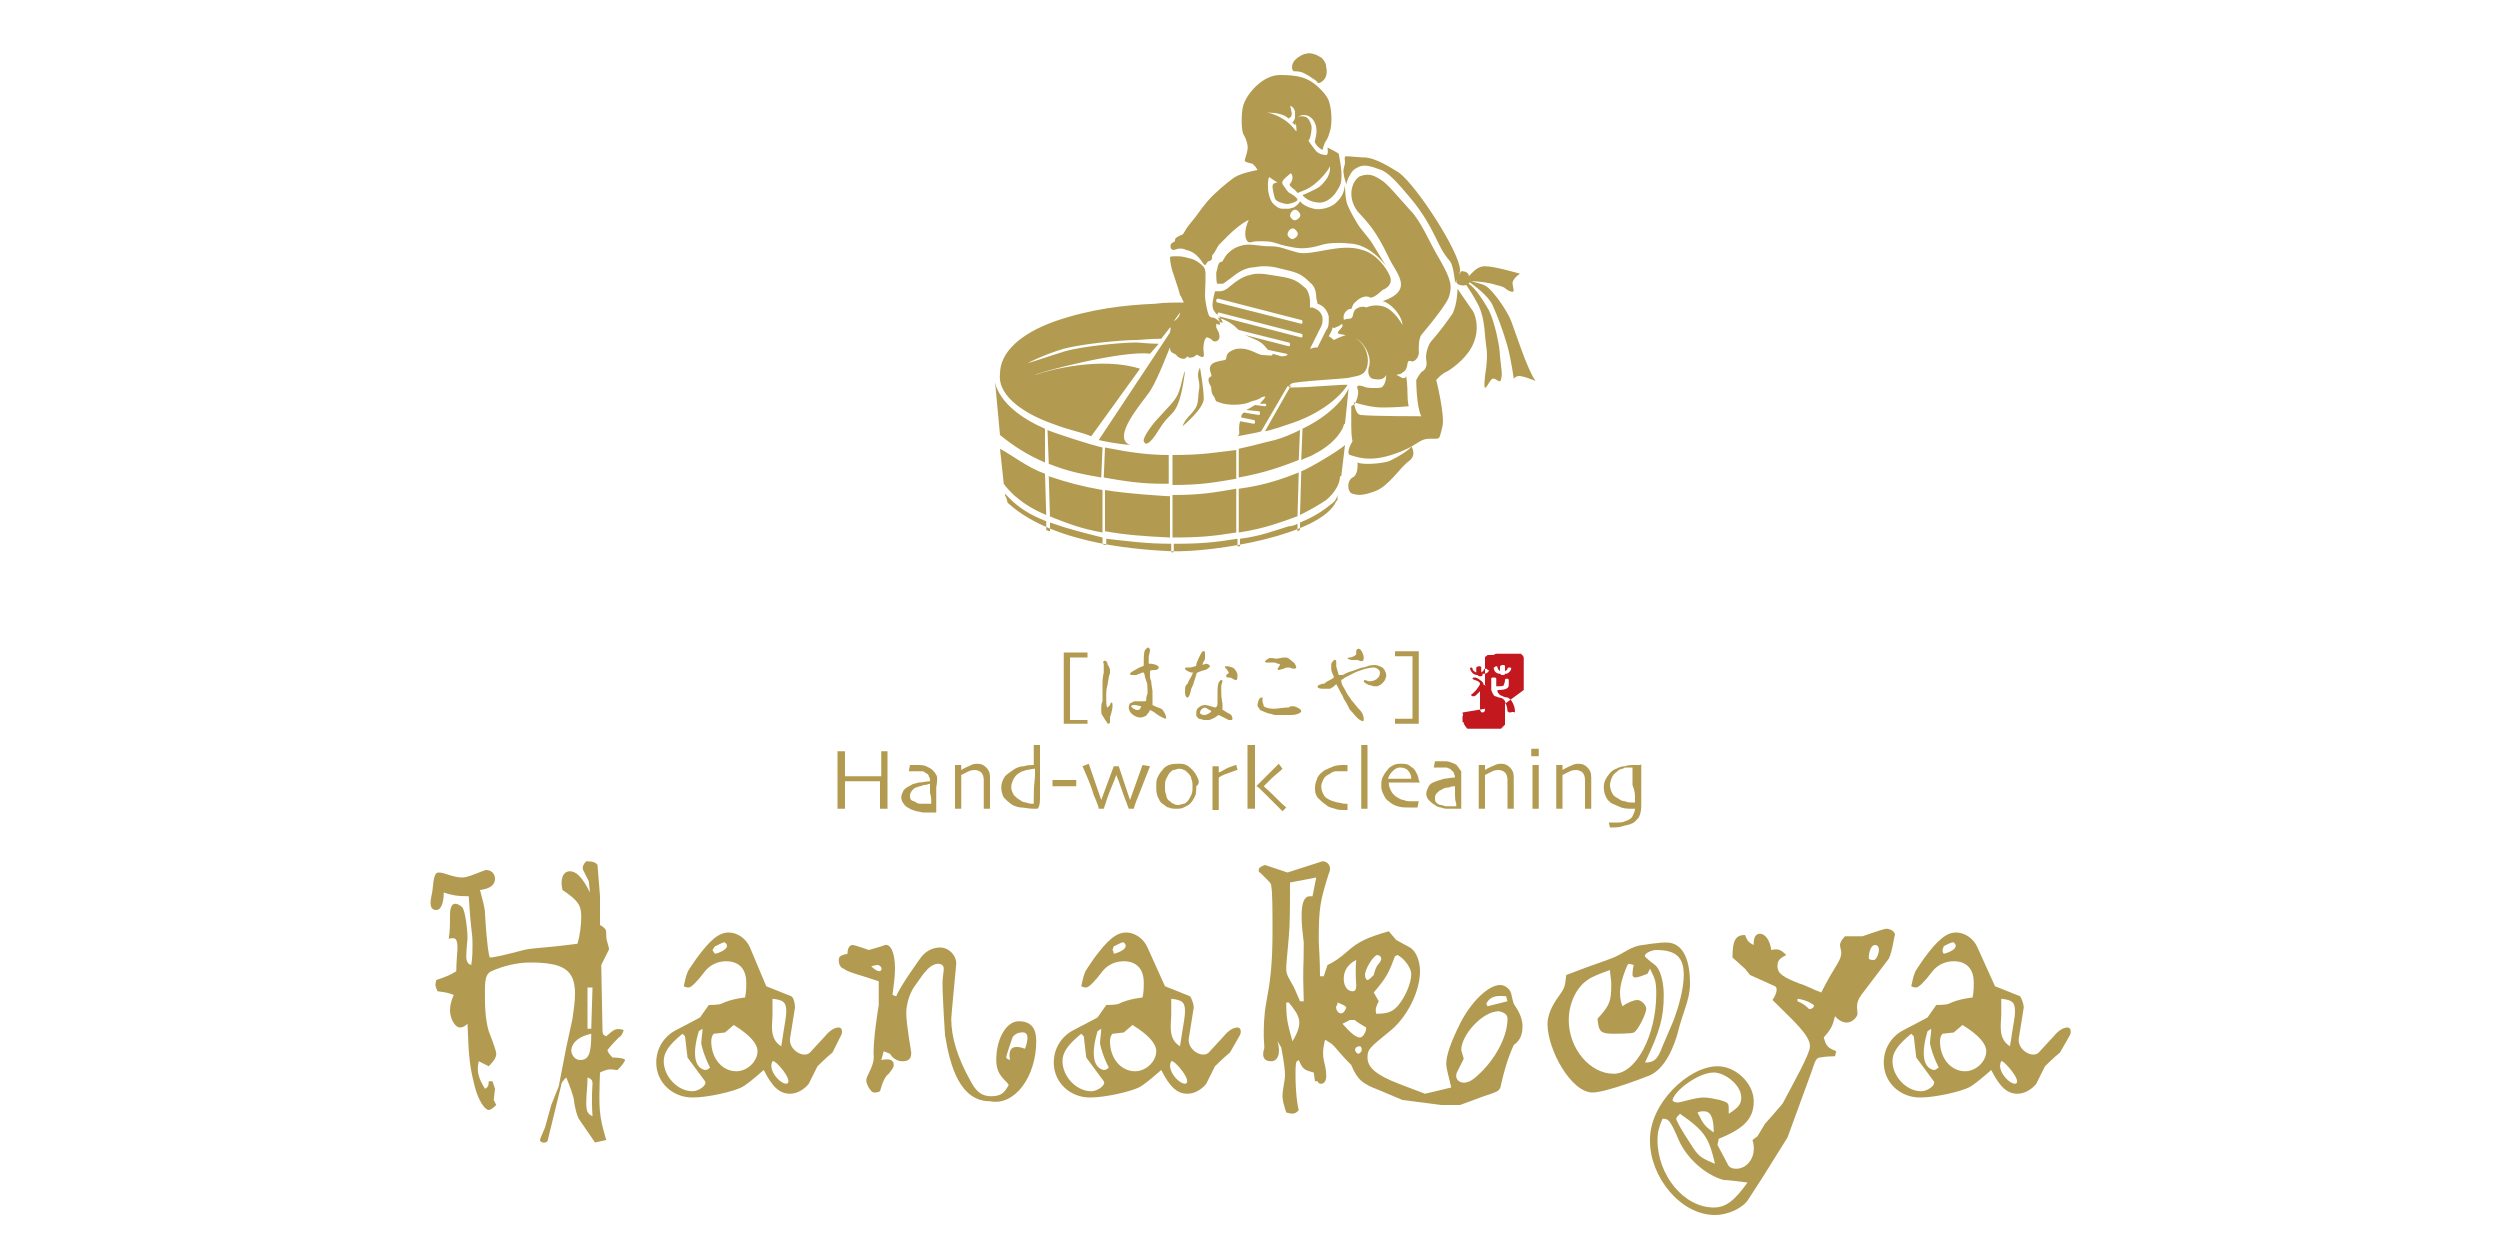
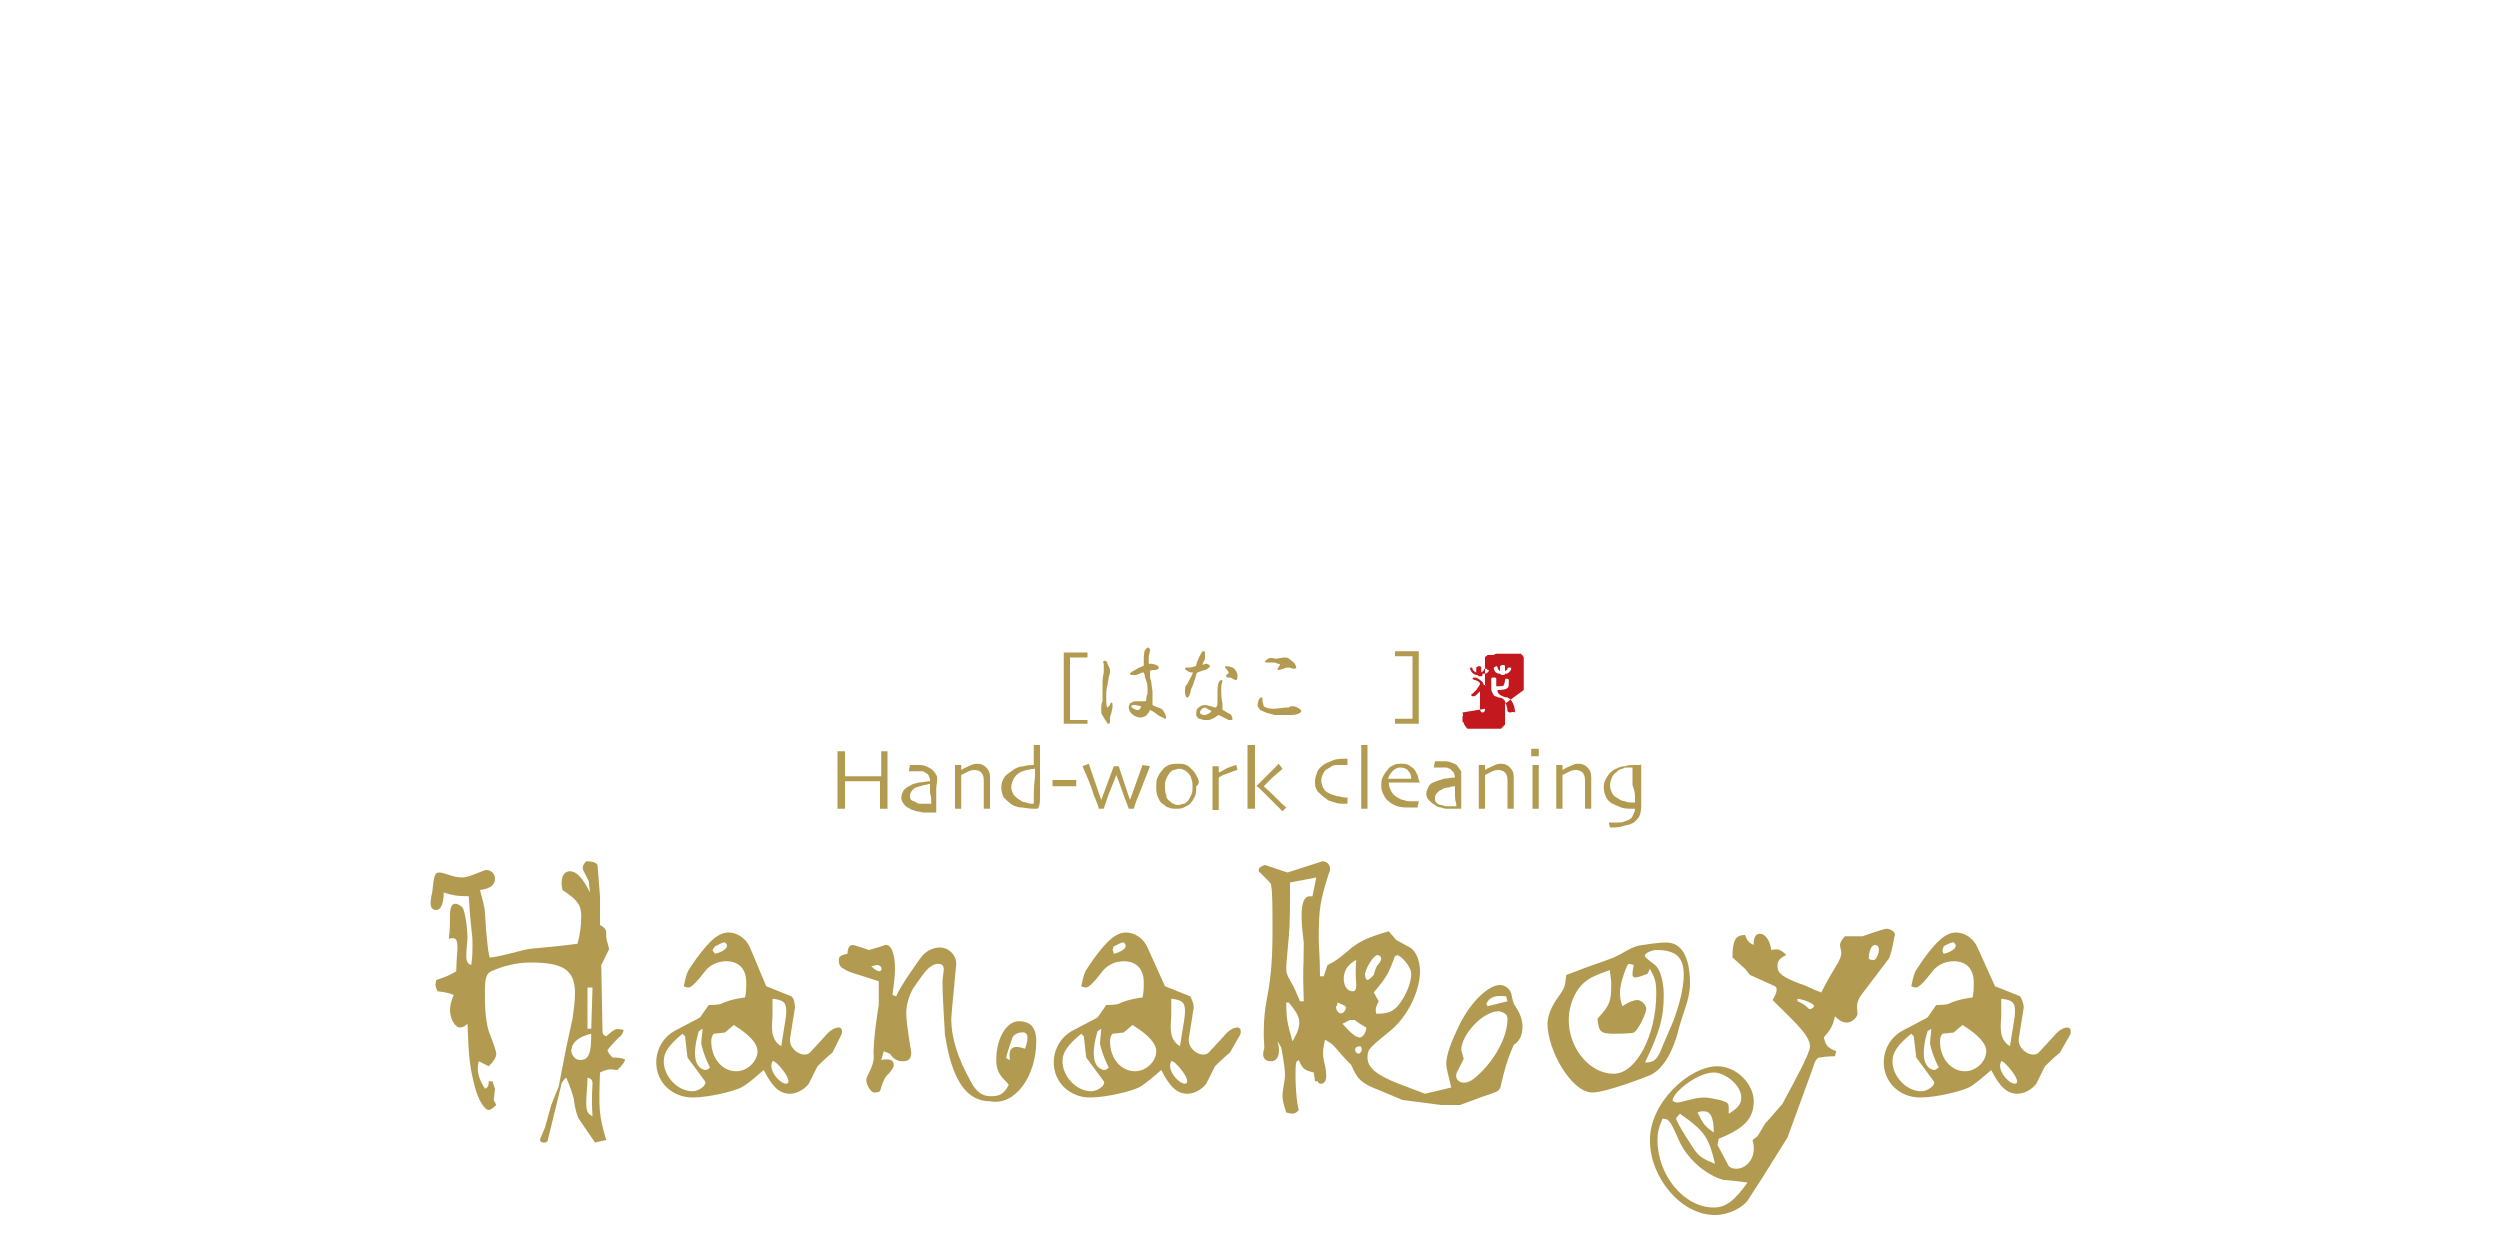
<svg xmlns="http://www.w3.org/2000/svg" id="_レイヤー_1" viewBox="0 0 200 100">
  <defs>
    <style>.cls-1{fill:#c4181f;}.cls-2{fill:#b29b50;}</style>
  </defs>
  <g>
    <g>
      <path class="cls-2" d="m87,57.9h-1.9v-5.7h1.9v.4h-1.4v5h1.4v.3Z" />
      <path class="cls-2" d="m88.3,52.9h0q0-.1,0,0c.1-.1.2,0,.2,0,0,0,.1.1.1.2h0s0,.1.1.2q.1.2.1.3v.2c0,.1-.1.3-.1.4l-.1.6c-.1.4-.1.5-.1.7v.5c0,.1,0,.6.1.6l.1-.1h0l.1-.1c0-.1.1-.2.1-.2.1,0,.1.1.1.2v.2c-.1.6-.2.7-.2.8v.3s0,.2-.1.2-.1,0-.2-.2q-.1-.1-.2-.3c-.1-.2-.2-.2-.2-.5v-.3c0-.1,0-.3.1-.5v-1.3c0-.4,0-.5.1-1v-.7q-.1-.2,0-.2h0Zm2.5,3.2h.8c.1,0,.1-.1.1-.2h0c0-.2.1-.4.1-.4v-.4c0-.5-.1-.6-.1-.6q0-.1-.1-.3c0-.2-.1-.4-.1-.4h-.1l-.5.2h-.3c-.1,0-.2,0-.2-.1,0,0,0-.1.4-.3q.3-.2.6-.3.1,0,.1-.1v-.5s0-.5.1-.7c.1-.1.2-.2.2-.2.1,0,.2.1.2.2s0,.1-.1.5v.6h.2c.1,0,.6.1.6.3,0,.1-.1.2-.3.2-.1,0-.4,0-.4.1v.3c0,.2,0,.3.1.5v.1l.1.7v1.1l.2.1c.2.1.3.1.5.2.2.1.4.6.4.7,0,0,0,.1-.1.1l-.4-.2c-.2-.1-.4-.3-.6-.4l-.2-.1-.1.2c-.2.2-.2.3-.3.3-.2.1-.3.1-.4.1-.3,0-.9-.3-.9-.8,0,0,0-.2.1-.3,0-.1.2-.1.2-.1-.1,0,.1-.1.2-.1h0Zm.5.4c-.1,0-.4-.1-.5-.1s-.3,0-.3.1.3.3.5.3c.1,0,.2,0,.3-.3.1,0,0,0,0,0Z" />
      <path class="cls-2" d="m97.7,57.3h0l-.2-.1s-.2.1-.3.2c-.2.1-.4.2-.5.2h-.4s-.3-.1-.4-.1c-.1-.1-.2-.2-.2-.3v-.2s0-.3.2-.4c.1-.1.3-.2.5-.2s.4.1.8.2h0c.1,0,.2-.1.2-.3v-.7c0-.4,0-.8.1-1,0,0,.1-.2.2-.2s.1.1.1.1c0,0-.1.3-.1.4v.2c0,.5,0,.7.1,1.2v.5s.1,0,.2.1c.3.2.4.2.5.3,0,0,.1.2.1.3s-.1.1-.1.1h-.2l-.6-.3Zm-1.3-.1c.1,0,.5-.2.5-.3l-.1-.1q-.1,0-.2-.1l-.2-.1c-.4.1-.4.4-.4.4,0,.1.1.2.4.2Zm-.9-2.6q0,.1-.2.5c-.1.5-.2.7-.3.7-.2,0-.2-.4-.2-.5s0-.4.1-.5l.1-.1c.1-.3.3-.5.4-.8,0-.1.1-.1.1-.1h-.2c-.1,0-.5-.2-.5-.3,0,0,0-.1.1-.1h.3c.1,0,.4-.1.4-.1q.1,0,.1-.1c0-.2.4-1,.5-1.1h.1q.1,0,.1.1v.4c0,.1,0,.2-.1.3q-.1.2-.1.3h0s.2-.1.3-.1.3.1.3.2c0,0-.1.2-.4.3-.1,0-.6.2-.6.2l-.1.1v.1l-.2.6Zm2.7-1.3c.1,0,.4.1.4.1.2.1.2.2.3.3q.1.2.1.3c0,.1,0,.4-.1.4s-.1,0-.3-.1c-.1-.1-.2-.1-.4-.1-.1,0-.1-.1-.1-.1v-.1c.1-.1.2-.1.2-.2,0,0-.1-.2-.2-.3l-.1-.1h0v-.1s.1,0,.2,0Z" />
      <path class="cls-2" d="m101.2,52.9q0,.1.1.1h.6s.2,0,.3.1c.1,0,.2,0,.2.1l-.2.3c0,.1.1.1.1.1.1,0,.3-.1.4-.1.1-.1.3-.1.4-.1s.3.1.4.1c0,0,.2,0,.2-.1s-.1-.3-.2-.4c-.4-.3-.4-.4-.7-.4-.1,0-.2,0-.7.1-.5-.1-.6-.1-.9.2h0Zm2.1,4.3c.5,0,.8-.2.8-.3,0-.2-.5-.4-.6-.4h-.2s-.1,0-.2.1h-.1c-.3,0-.8.1-1.1.1-.4,0-.7-.1-.8-.2,0-.1-.1-.3-.1-.4v-.3h-.1c-.2,0-.3.5-.3.6,0,.2.2.3.2.4.2.1.7.3.8.3s.3.1.4.1h1.3Z" />
-       <path class="cls-2" d="m107.8,52.7l.3.1h.5l.3.1c.2,0,.2-.2.2-.3,0-.2-.2-.7-.4-.7s-.2.2-.2.2v.2q0,.1-.2.2s-.2.1-.3.1q-.2,0-.2.1Zm-1.3.4v.4q0,.2.1.4l.1.2v.1c-.1.1-.3.2-.5.3s-.2.2-.3.2h-.1l-.3.1-.1.1c0,.2.3.2.5.2h.5s.4-.2.4-.3c.1,0,.1-.1.1-.1,0,0,0,.1.1.2q.2.4.3.6.1.1.2.4.2.3.4.7c0,.1.2.3.3.4q.4.5.6.6l.2.1c.1,0,.1-.1.1-.2s0-.1-.1-.4c-.1-.2-.3-.4-.4-.5s-.3-.4-.5-.6h0s-.1-.2-.2-.3q-.2-.3-.4-.7c-.1-.1-.2-.4-.2-.5v-.1s.2-.1.3-.2l.2-.1.6-.3c.2-.1,1-.4,1.5-.4.2,0,.5.2.5.4,0,.5-.5.7-.8.7h-.1l-.3-.1s-.1,0-.1.1.2.2.4.3c.1,0,.4.1.4.1h.3c.1,0,.1-.1.2-.1q.2-.1.4-.4l.1-.3c0-.1,0-.3-.1-.4q0-.1-.2-.3s-.4-.2-.6-.2c0,0-.4,0-.6.1,0,0-.3.1-.4.1s-.8.3-.9.3q-.3.1-.5.2-.1.1-.3.1h-.2c-.1-.3-.2-.7-.2-.7v-.2h0v-.2s0-.1-.1-.1c0-.1-.2.1-.3.3h0Z" />
      <path class="cls-2" d="m113.5,57.9h-1.9v-.4h1.4v-5h-1.4v-.4h1.9v5.8Z" />
    </g>
    <g>
      <path class="cls-2" d="m71,64.7h-.6v-2.2h-2.8v2.2h-.6v-4.6h.6v2h2.9v-2h.5v4.6Z" />
      <path class="cls-2" d="m74.5,64.1v.2h-.8c-.1,0-.3,0-.4-.1s-.3-.1-.4-.2c-.1-.1-.1-.2-.1-.4,0-.1.1-.3.2-.4.1-.1.2-.2.3-.2.2-.1.4-.1.6-.2.3,0,.4-.1.5-.1v.7c.1.4.1.6.1.7Zm.4-2.1c-.1-.2-.2-.3-.3-.4-.1-.1-.3-.2-.5-.3s-.5-.1-.7-.1h-.6l-.1.5h1c.1,0,.2,0,.3.1.1.1.3.1.3.3.1.1.1.3.1.4-.3,0-.6.1-.9.1-.3.1-.5.1-.6.2-.2.1-.4.2-.6.4-.1.2-.2.4-.2.6s.1.4.2.5c.1.2.3.3.5.4.1.1.3.1.5.2.2,0,.4.1.6.1h1v-2c.1-.6.1-.9,0-1Z" />
      <path class="cls-2" d="m79.2,64.7h-.5v-2.3c0-.3-.1-.5-.2-.6s-.3-.2-.5-.2c-.1,0-.3,0-.5.1l-.6.3v2.7h-.5v-3.5h.5v.4h0c.3-.2.6-.3.8-.4s.4-.1.5-.1c.3,0,.5.1.7.3s.3.4.3.8v2.1c0,.2,0,.4,0,.4Z" />
      <path class="cls-2" d="m82.7,63.8v.5h0c-.2,0-.4,0-.6-.1-.2,0-.4-.1-.5-.2-.2-.1-.3-.2-.5-.4-.1-.2-.2-.4-.2-.6,0-.3.1-.5.2-.7s.3-.4.5-.5c.1-.1.3-.1.5-.2.2,0,.4-.1.7-.1v.6c-.1.9-.1,1.4-.1,1.7Zm.5-.1v-4.1h-.5v1.6c-.2,0-.5,0-.8.1-.3,0-.5.1-.7.2-.3.2-.6.4-.8.6-.2.3-.3.6-.3.9s.1.6.2.8c.2.2.4.4.7.6.2.1.5.2.7.2s.6.1,1,.1h.3c.2-.2.2-.6.2-1Z" />
      <path class="cls-2" d="m86.1,62.9h-1.9v-.5h1.9v.5Z" />
      <path class="cls-2" d="m92,61.3c-.3.8-.6,1.5-.9,2.3-.3.7-.4,1.1-.4,1.1h-.4s-.1-.3-.3-.8c-.2-.5-.4-1.2-.7-1.9h0c-.2.6-.5,1.2-.7,1.8s-.3.9-.3.9h-.4c0-.1-.1-.4-.4-1.1-.2-.7-.5-1.4-.9-2.3l.5-.2,1,2.9h0l1-2.7h.4l.9,2.7h0l1-2.8.6.1Z" />
      <path class="cls-2" d="m95.3,63.6c-.1.2-.2.4-.3.5-.1.1-.2.2-.3.2s-.3.1-.4.1-.3,0-.4-.1c-.1,0-.2-.1-.3-.2-.2-.1-.3-.3-.3-.5-.1-.2-.1-.4-.1-.7,0-.2,0-.4.1-.6.1-.2.2-.4.3-.5.1-.1.2-.2.3-.2s.3-.1.4-.1.3,0,.4.1c.1,0,.2.1.3.2.1.1.3.3.3.5.1.2.1.4.1.6,0,.3,0,.5-.1.7Zm.5-1.4c-.1-.2-.2-.4-.4-.6-.2-.2-.3-.3-.5-.4-.2-.1-.4-.1-.7-.1-.2,0-.4,0-.7.1-.2.1-.4.2-.5.4-.2.2-.3.4-.4.6-.1.2-.1.5-.1.7,0,.3,0,.5.1.8.1.2.2.5.4.6.2.1.3.3.5.3.2.1.4.1.6.1s.4,0,.6-.1.4-.2.5-.3c.2-.2.3-.4.4-.6.1-.2.1-.5.1-.8.3-.2.2-.5.1-.7Z" />
      <path class="cls-2" d="m99,61.6c-.1,0-.3.1-.6.2-.3.1-.6.2-.9.4v2.6h-.5v-3.5h.5v.5h0c.3-.1.5-.3.8-.4.3-.1.5-.2.6-.2l.1.4Z" />
      <path class="cls-2" d="m100.4,64.7h-.6v-5.1h.6v5.1Zm2.5-.1l-.3.3-1.4-1.4c-.4-.4-.6-.6-.7-.6h0c.1-.1.3-.3.7-.7.4-.4.8-.8,1.1-1.1l.3.4c-.3.3-.6.5-.9.8s-.5.5-.6.6h0c.8.7,1.3,1.3,1.8,1.7Z" />
-       <path class="cls-2" d="m107.8,64.3v.5h-.2c-.3,0-.6,0-.8-.1-.3-.1-.5-.1-.7-.3-.3-.2-.5-.4-.7-.6-.2-.3-.2-.5-.2-.8s.1-.5.2-.8c.1-.2.3-.4.6-.6.2-.1.5-.2.7-.3.3-.1.6-.1.9-.1h.2v.5h-.9c-.2,0-.4.1-.5.2-.2.1-.4.2-.5.4s-.2.4-.2.6c0,.3.1.5.2.7s.3.3.5.4.3.1.6.2c.2,0,.4.1.6.1h.2Z" />
+       <path class="cls-2" d="m107.8,64.3h-.2c-.3,0-.6,0-.8-.1-.3-.1-.5-.1-.7-.3-.3-.2-.5-.4-.7-.6-.2-.3-.2-.5-.2-.8s.1-.5.2-.8c.1-.2.3-.4.6-.6.2-.1.5-.2.7-.3.3-.1.6-.1.9-.1h.2v.5h-.9c-.2,0-.4.1-.5.2-.2.1-.4.2-.5.4s-.2.4-.2.6c0,.3.1.5.2.7s.3.3.5.4.3.1.6.2c.2,0,.4.1.6.1h.2Z" />
      <path class="cls-2" d="m109.4,64.7h-.5v-5.1h.5v5.1Z" />
      <path class="cls-2" d="m111,62.4c.1-.3.2-.5.4-.7.2-.2.4-.3.6-.3.3,0,.5.1.6.2.2.2.3.4.3.7h-1.9v.1Zm2.4-.4c-.1-.2-.2-.4-.3-.5-.1-.1-.3-.2-.4-.3-.2-.1-.4-.1-.6-.1s-.4,0-.6.1-.4.2-.5.4c-.2.2-.3.4-.4.6-.1.2-.1.5-.1.7,0,.3.1.5.2.7s.2.4.4.5c.2.2.4.3.7.4.3.1.6.1,1,.1h.6l.1-.5h-.6c-.2,0-.4,0-.6-.1-.2,0-.3-.1-.5-.2-.2-.1-.4-.3-.5-.5s-.2-.4-.2-.7h2.5c-.1-.1-.1-.3-.2-.6Z" />
      <path class="cls-2" d="m116.9,62.7v2h-1c-.2,0-.4,0-.6-.1-.2,0-.4-.1-.5-.2-.2-.1-.3-.2-.5-.4-.1-.1-.2-.3-.2-.5s.1-.4.2-.6c.1-.2.3-.3.6-.4.2-.1.4-.1.6-.2.3,0,.5-.1.9-.1,0-.2-.1-.3-.1-.4-.1-.1-.2-.2-.3-.3-.1,0-.2-.1-.3-.1h-1l.1-.5h.6c.3,0,.5,0,.7.1s.4.1.5.3c.1.1.2.3.3.4,0,.4,0,.7,0,1Zm-.5.9v-.7c-.1,0-.3,0-.5.1-.3,0-.5.1-.6.2-.1,0-.2.1-.3.2-.1.1-.2.2-.2.4s0,.3.1.4.2.2.4.2c.1,0,.2.1.4.1h.8v-.2c-.1-.3-.1-.5-.1-.7Z" />
      <path class="cls-2" d="m121.1,64.7h-.5v-2.3c0-.3-.1-.5-.2-.6s-.3-.2-.5-.2c-.1,0-.3,0-.5.1l-.6.3v2.7h-.5v-3.5h.5v.4h0c.3-.2.6-.3.8-.4s.4-.1.5-.1c.3,0,.5.1.7.3s.3.4.3.8v2.1c0,.2,0,.4,0,.4Z" />
      <path class="cls-2" d="m123.1,60.5h-.6v-.6h.6v.6Zm0,4.2h-.5v-3.5h.5v3.5Z" />
      <path class="cls-2" d="m127.3,64.7h-.5v-2.3c0-.3-.1-.5-.2-.6s-.3-.2-.5-.2c-.1,0-.3,0-.5.1l-.6.3v2.7h-.5v-3.5h.5v.4h0c.3-.2.6-.3.8-.4s.4-.1.5-.1c.3,0,.5.1.7.3s.3.4.3.8v2.1c0,.2,0,.4,0,.4Z" />
      <path class="cls-2" d="m130.8,63.8v.4h-.2c-.2,0-.4,0-.6-.1-.2,0-.4-.1-.5-.2-.2-.1-.4-.2-.5-.4s-.2-.4-.2-.7c0-.2.1-.5.2-.7.1-.2.3-.3.5-.5.2-.1.4-.1.5-.2h.6v1.4c.2.5.2.8.2,1Zm.3-2.6h-.2c-.4,0-.7,0-.9.1-.3,0-.5.1-.7.2-.3.1-.5.3-.7.6s-.3.5-.3.9c0,.3.1.6.2.8.1.2.3.4.5.5.2.1.5.2.7.3.3.1.6.1.9.1h.2c0,.2-.1.4-.2.6-.1.2-.3.3-.6.4-.2.1-.4.1-.6.1h-.7l.1.4c.4,0,.7,0,1-.1s.5-.1.7-.2c.3-.1.4-.3.6-.5.1-.2.2-.5.2-.9v-3.4c0,.1-.1.1-.2.1Z" />
    </g>
    <g>
      <path class="cls-2" d="m47.4,79l-.1,3.3h-.3v-3.3h.4Zm2.6,5.8c0-.1-.4-.2-1-.2-.3-.3-.4-.5-.4-.6,0,0,.3-.4.9-1,.2-.1.3-.3.4-.6-.7-.2-.8,0-1.4.5-.2-.1-.3-.1-.3-.5l-.1-5.2.6-1.2c.1-.1-.2-.7-.2-1.1,0-.3,0-.5-.1-.6s-.2-.2-.4-.3v-2.3l-.2-2.5c-.1-.2-.4-.3-.9-.3-.2.2-.4.5-.2.8l.4.8.1.9c-.6-1.2-1.1-1.7-1.6-1.7-.6,0-.8.7-.6,1.5,1.2.8,1.5,1.2,1.5,2.1,0,.7-.1,1.5-.3,2.2-3.1.4-3.4.3-4.3.5-1.5.4-2.4.6-2.7.6-.1,0-.3-1.6-.4-3.5,0-.5-.2-1.1-.4-1.9.8-.1,1.2-.4,1.2-.9,0-.4-.3-.7-.7-.7-.2,0-1.4.6-1.9.6-.8,0-1.4-.4-1.9-.4-.3,0-.4.3-.5,1.4,0,.3-.5,1.6.3,1.6.4,0,.6-.6.6-1.4.6.2,1,.3,2,.3.2,3.3.3,2.7.3,3.9,0,.4,0,1-.1,1.6q-.4-.1-.4-.7c0-.4.1-1.4.1-1.4,0-.9-.2-2.2-.4-2.5-.2-.2-1-.8-1,.6,0,.6,0,1.3-.1,1.9.5-.1.7-.1.7.8,0,0-.1,1.2-.1,1.8-.5.3-.7.4-1.6.7-.1.5-.1.4.1.9.7.1.8.1,1.3.3-.2.4-.3.9-.3,1.2,0,.7.4,1.4.8,1.4.2,0,.4-.1.6-.3.1,2.9.2,3.5.6,5.1.3,1.1.8,1.8,1.1,1.8.1,0,.3-.1.6-.4l-.2-.4.1-.9-.2-.6h-.3c0,.4-.1.5-.3.6-.5-.8-.7-1.4-.5-2.2l.8.4c.4-.4.6-.7.6-1s-.6-1.8-.6-1.8c-.3-1-.3-2.3-.3-2.3,0-1.4-.1-2.2.5-2.5.9-.4,2-.7,3.1-.7,2.7,0,3.6.6,3.6,2.5,0,.6-.1,1.3-.2,2l-.5,2.3-.6,3.1-.6,1.5-.5,1.8c-.2.5-.4.9-.4,1,0,.2.4.3.6.1l1.1-4.5c0-.2.2-.4.4-.6.3.7.5,1.3.6,1.7.1.9.3,1.4.4,1.6l1.3,1.9.9-.2c-.6-2-.6-2.5-.5-5.4.8-.4,1-.2,1.4-.2.4-.4.6-.7.6-.8Zm-2.7-2.1c0,1.6-.2,2.1-.9,2.1-.4,0-.7-.4-.7-.8.1-.7.7-1.1,1.6-1.3Zm.1,4c0,.2-.1,1,0,2.6-.4-.2-.5-.4-.5-1.1,0-.6.1-1.3.1-2,.3.1.4.2.4.5Z" />
      <path class="cls-2" d="m58,75.4c.5.4-.3.8-.8.9-.1-.1-.2-.3-.2-.3l.2-.3c.1,0,.7-.4.8-.3Zm9.3,7.4c.1-.2.1-.6-.2-.6s-.7.2-1.1.7l-1.2,1.3c-.5.5-1.7-.2-1.6-1.1l.4-2.5c0-.3-.1-.8-.3-.9l-2-.8-1.3-3.1c-.3-.7-1-1.2-1.7-1.2-.8,0-1.5.6-2.6,2.1-.4.6-.7,1-.7,1.1-.1.2-.2.6-.3,1.1.2.1.3.1.4.1.2,0,.7-.5,1.3-1.3.4-.5,1-.8,1.7-.8,1,0,1.6.6,1.6,1.7,0,.4,0,.8-.1,1.2,0,0-1.1.1-1.9.5-.2.1-1,.1-1,.1l-.7,1-1.9,1c-1,.5-1.6,1.5-1.6,2.6,0,1.6,1.3,2.8,2.9,2.8,1.3,0,3.3-.5,3.9-.8.4-.2,1-.7,1.8-1.4.7,1.4,1.3,1.9,2.1,1.9.6,0,1.2-.4,1.5-.8l.7-1.4s.7-.7,1.2-1.1l.7-1.4Zm-4.4-1.9c0,.5-.1.8-.4,2.8-1-.6-.7-1.8-.7-2.5v-1.3c.9.1,1.1.3,1.1,1Zm0,5.8c-.5,0-1.5-1.1-1.1-1.8.2-.2,1.8,1.7,1.1,1.8Zm-2.3-2.6c0,.8-.8,1.6-1.7,1.6-1.1,0-2-1-2-2.4,0-.3.1-.5.2-.6l.9-.1.7-.6c1.3.8,1.9,1.5,1.9,2.1Zm-3.8,1.3c-.1.1-.2.2-.4.2-.9-.2-1-1.4-.5-3.1l.3-.2c0,.4-.1.8-.1,1.2.1.4.2.9.7,1.9Zm-.4,1.1c.2.3-.5.8-1,.8-1.2,0-2.3-1.2-2.3-2.4,0-.7.4-1.3,1.5-2.2l.2.2.2,1.7,1.4,1.9Z" />
      <path class="cls-2" d="m82,83.9c-.8-.3-1.4-.2-1.2.9q-.3-.1-.3-.2c0-.2.5-1.6.5-1.6.1-.2.4-.4.7-.4.6-.1.6.5.3,1.3Zm.9-.6c0-.9-.3-1.6-1.4-1.6-1,0-1.8,1.4-1.8,3.1,0,1.3.8,1.6,1,2-.3.5-.5.9-1.4.9-.7,0-1.2-.3-1.7-1.3-1-1.8-1.5-3.4-1.5-4.9,0-.2.4-4.4.4-4.4,0-.7-.6-1.3-1.3-1.3-.6,0-1.2.3-1.6.9,0,0-1.6,2.2-1.9,3-.1,0-.2-.1-.3-.1.1-.8.2-1.5.2-2.1,0-1.4-.4-2-.8-1.9-.2.1-1.3.4-1.3.4,0,0-1.1-.4-1.3-.4s-.4.2-.4.7c-.5.1-.7.2-.7.5s.1.6.4.7c.4.3,1,.4,2.8,1v1.9s-.5,2.9-.4,4.2c0,.7-.6,1.5-.6,1.8,0,.4.4,1,.6,1s.3,0,.5-.1c.2-.7.4-1.2.7-1.4.3-.4.4-.5.4-.7,0-.5-.5-.5-1-.4l.2-.7.5.2s.3.6,1,.6c.5,0,.7-.2.7-.7,0-.1-.4-2.2-.4-3.2,0-.5.2-1.4.6-2,.6-.8,1.1-1.8,1.9-1.9.4,0,.5.2.5.4,0,.3-.1.7-.1,1.1,0,1.3.2,4.1.2,4.2.4,2.5,1.2,5.3,3.6,5.3,2,.4,3.7-2,3.7-4.8Zm-12.5-5.6c-.2,0-.4-.1-.7-.4,0,0,.4-.1.5-.1.2,0,.5.3.2.5Z" />
      <path class="cls-2" d="m89.9,75.4c.5.4-.3.8-.8.9,0-.2-.1-.3-.1-.3l.1-.3c.1,0,.7-.4.8-.3Zm9.3,7.4c.1-.2.1-.6-.2-.6s-.7.2-1.1.7l-1.2,1.3c-.5.5-1.7-.2-1.6-1.1l.4-2.5c0-.3-.2-.8-.3-.9l-2-.8-1.4-3.1c-.3-.7-1-1.2-1.7-1.2-.8,0-1.5.6-2.6,2.1-.4.6-.7,1-.7,1.1-.1.2-.2.6-.3,1.1.2.1.3.1.4.1.2,0,.7-.5,1.3-1.3.4-.5,1-.8,1.7-.8,1,0,1.6.6,1.6,1.7,0,.4,0,.8-.1,1.2,0,0-1.1.1-1.9.5-.2.1-1,.1-1,.1l-.7,1-1.9,1c-1,.5-1.6,1.5-1.6,2.6,0,1.6,1.3,2.8,2.9,2.8,1.3,0,3.3-.5,3.9-.8.4-.2,1-.7,1.8-1.4.7,1.4,1.3,1.9,2.1,1.9.6,0,1.2-.4,1.5-.8l.7-1.4s.7-.7,1.2-1.1l.8-1.4Zm-4.4-1.9c0,.5-.1.8-.4,2.8-1-.6-.7-1.8-.7-2.5v-1.3c.9.1,1.1.3,1.1,1Zm0,5.8c-.5,0-1.5-1.1-1.1-1.8.2-.2,1.8,1.7,1.1,1.8Zm-2.3-2.6c0,.8-.8,1.6-1.7,1.6-1.1,0-2-1-2-2.4,0-.3.1-.5.2-.6l.9-.1.7-.6c1.3.8,1.9,1.5,1.9,2.1Zm-3.8,1.3c-.1.1-.2.2-.4.2-.9-.2-1-1.4-.5-3.1l.3-.2c0,.4-.1.8-.1,1.2.1.4.2.9.7,1.9Zm-.4,1.1c.2.3-.5.8-1,.8-1.2,0-2.3-1.2-2.3-2.4,0-.7.4-1.3,1.5-2.2l.2.2.2,1.7,1.4,1.9Z" />
      <path class="cls-2" d="m120.6,80.1l-1.6.4-.1-.2c.4-.8,1.2-.6,1.6-.6,0,.1.1.4.1.4Zm1.2,2c0-.9-.6-1.6-.7-1.8-.1-.3-.2-.8-.2-.8-.1-.4-.5-.7-.9-.7-.9,0-2.3,1.3-3.2,3.1-.7,1.4-1.1,2.5-1.1,3.2,0,.4.2,1,.4,1.9l-2.1.5-2.1-.8c-1.8-.7-2.5-1.3-2.5-2.1,0-.7.2-.8,1.9-2.2,1.3-1.1,2.3-3.1,2.3-4.7,0-.8-.3-1.6-.8-1.9l-1.1-.6-.6-.7c-1.7.5-2.4.8-3.3,1.6q-.9.8-1.6,1.1l-.3.9h-.3c0-1.5-.1-2.4-.1-2.9,0-2.5.1-3.1.8-5.3.3-.6-.1-1-.5-1l-2.8.9-1.8-.6c-.3.1-.5.2-.5.4,0,.1,0,.2.1.2l.7.7c.2.2.2.3.2.4.1.4.1,2.2.1,3.6,0,2.8-.2,4.1-.5,5.7-.2,1.1-.2,2-.2,2.7,0,.5.1.9,0,1.1-.1.4-.1.9.6.9.5,0,.8-.6.5-1.6l.3.5s.3,1.5.3,2.2c0,.5-.2,1.1-.2,1.7,0,.3.1.7.3,1.3.4.1.7.2,1-.2-.3-1.1-.3-3.6-.2-3.8,0-.1.1-.1.2-.2.3.7.4.8,1.2,1l.1.7h.2c.1.2.2.2.3.2.2,0,.4-.2.4-.6,0-1.2-.5-1.3-.1-2.9.1,0,.2.1.2.1.6.3.6.6,1.9,1.9.5,1.2.9,1.5,2.2,2l1.9.8,3.1.4h1.5l1.9-.7c1.2-.4,1.3-.4,1.4-1,.2-.9.5-2,1-3.1.6-.4.7-1,.7-1.5Zm-1.2-.6c0,1.6-1.2,3.6-2.7,4.8-.9.7-1.7.1-1.3-.6l.5-1-.2-.7c0-1.2,1.7-3.1,3-3.1.5.1.7.3.7.6Zm-7.7-3.6c0,.8-.5,1.9-1.1,2.6-.4.4-.7.6-1.7.6-.1-.4,0-.6.2-1l-.4-.7c1.1-1.3,1.2-1.6,1.7-2.9l.2-.1c.6.3,1.1,1.1,1.1,1.5Zm-2.6-.8c-.2.2-.3.5-.4.9-.2.2-.4.4-.5.4s-.2-.2-.2-.4c0-.5.7-1.6,1-1.6,0,0,.6.1.1.7Zm-1.8,1.7c0,.4-.1.5-.3.5-.4,0-.7-.4-.7-1,0-1.1,1-1.5,1-1.5-.1.9,0,2,0,2Zm-3.2-8.6l-.3,1.5c-.3,0-.4,0-.5.1-.7.5-.2,3.4-.2,3.6,0,2.6-.1,1.5,0,4.7h-.3c-.3-.7-.5-1.2-.7-1.5-.4-.7-.4-.8-.4-1.2,0-.3.1-1.2.2-2.4.1-1,.1-2.5.1-4.4l2.1-.4Zm2.4,10.4c-.3.9-.9.3-.8-.1q.1-.1.1-.3c.2.1.6.2.7.4Zm1.6,1.6c0,.4-.3.8-.5.8-.3,0-.7-.3-1.4-1.1l.6-.3h.4c-.1,0,.7.5.9.6Zm-.5,1.5c.1,0,.3.4-.1.6-.3,0-.5-.6.1-.6Zm-5.4-.4c-.4-1.4-.5-1.8-.5-3.1h.2c.9,1.1,1.2,1.6.3,3.1Z" />
      <path class="cls-2" d="m134.7,78c0,1.1-.4,2.5-.8,3.6l-.9,2.1c-.4,1.1-.7,1.3-1.4,1.3,1.2-2.5,1.5-3.6,1.5-5.4,0-1.1-.3-2.1-.7-2.4,0,0-.8-.6-.8-.7-.1-.2.5-.5.9-.5,1.6,0,2.2.6,2.2,2Zm.5.7c0-2.2-.7-3.3-1.9-3.3-.7,0-1.9.2-1.9.2-.9.1-1.4.6-2.3,1-1.3.5-1.2.4-3.8,1.4-.1.9-.1,1-.6,1.7-.6.8-.9,1.6-.9,2.2,0,2.1,1.9,5.5,3.6,5.5,1.1,0,4.4-1.3,4.4-1.3,1.5-.5,2.2-2.7,2.4-3.4.4-1.7,1-2.7,1-4Zm-2.7.8c0,3.3-1.6,6.4-3.4,6.4-1.9,0-3.6-2-3.6-4.3,0-1.3.6-2.6,1.5-3.2.4-.3,1-.5,1.8-.8,0,.4.1.7.1,1.1,0,1.4-.1,1.7-1.1,2.8.1,1,.2,1.2,1.3,1.2,0,0,1.5,0,1.6-.1.3-.1,1-1.5,1-1.9,0-.3-.4-.7-.7-.7s-.8.2-1.2.5c-.2-.5-.2-.9-.2-1.1,0-.5.2-1.3.6-2.2l.1-.1.4.1c-.1.4-.1.7-.1.8s.1.2.2.2c.2,0,.5-.1,1-.3l.2-.4c.4.8.5,1,.5,2Z" />
      <path class="cls-2" d="m145.1,80.4c.1.2-.3.4-.4.3-.2-.2-.4-.4-.9-.6v-.2c.8.1,1.3.5,1.3.5Zm6.5-5.6c0-.3-.4-.5-.7-.5-.2,0-1.9.6-1.9.6h-1.4s-.4.4-.4.7c0,.2.1.4.1.6,0,.7-.5,1-1.6,3.2-.8-.3-1.3-.6-1.7-.7-1.3-.5-1.8-.8-1.8-1.4,0-.4.1-.6.7-.9-.5-.5-.7-.5-1.2-.4-.1-.8-.5-1.3-.9-1.3-.6,0-.5.9-.5.9-.4-.2-.5-.3-.7-.8-.8,0-1,.5-1,1.8l1,.9.4.5,2,.9c.2.1.2.5-.2,1.1,1.6,1.6,3,2.8,3,3.7,0,.6-1.3,2.9-2.2,4.6-.5.6-1.4,1.6-1.4,1.6l-.6,1-.4.3c.4,1.3-.4,2.3-1.3,2.3-.3,0-.6-.1-.7-.4l-.8-1.5.1-.5c2-.8,2.8-1.6,2.8-3s-1.4-2.8-2.9-2.8c-2.3,0-5.5,3-5.4,6,0,2.8,2.4,5.9,5.2,5.9,1.1,0,2.3-.6,2.7-1.3l1.1-1.7,2-3.2,1.9-5.2c.2-.5.3-1.2.7-1.2.5-.1,1.2-.1,1.2-.1l.1-.4c-.7-.3-.8-.4-1-1.1.6-.7.7-.9.9-1.7,1,1.1,1.8.1,1.8-.2,0-.4-.2-.8.3-1.5l2.2-2.9c.3-.6.4-1.7.5-1.9Zm-1.6.8c.6,0,.2,1.2-.1,1.2-.1,0-.3,0-.4-.1,0-.6.2-1.1.5-1.1Zm-10.7,12.2c0,.5-.2.8-1,1.3v-.4c0-.5-.1-.5-.7-.7-.5-.1-.9-.2-1.3-.2-.7,0-1.8.4-2.1.4-.2,0-.4-.1-.4-.2.2-.8,2.1-2.2,3.3-2.2.9,0,2.2,1,2.2,2Zm-2.2,2.8c-.7-.5-.8-.6-1.3-1.6.2-.1.4-.1.5-.1.5,0,.8.4.8,1.7Zm.1,2.5c-1-.4-1.3-.6-1.7-1.2,0,0-1.4-2.1-1.4-2.4,0-.1.1-.2.3-.4,2,1.4,2.3,1.9,2.8,4Zm2.6,1.5c-1,1.4-1.7,2-2.7,2-2.4,0-4.5-2.6-4.5-5.4,0-.6.1-1,.4-1.7.5,0,.6.1,1.3,1.7.6,1.4,2.1,2.8,3.6,3.2.4,0,1,.1,1.9.2Z" />
      <path class="cls-2" d="m156.3,75.4c.5.4-.3.8-.8.9-.1-.1-.1-.3-.1-.3l.1-.3s.7-.4.8-.3Zm9.3,7.4c.1-.2.1-.6-.2-.6s-.7.2-1.1.7l-1.2,1.3c-.5.5-1.7-.2-1.6-1.1l.4-2.5c0-.3-.2-.8-.3-.9l-2-.8-1.4-3.1c-.3-.7-1-1.2-1.7-1.2-.8,0-1.5.6-2.6,2.1-.4.6-.7,1-.7,1.1-.1.2-.2.6-.3,1.1.2.1.3.1.4.1.2,0,.7-.5,1.3-1.3.4-.5,1-.8,1.7-.8,1,0,1.6.6,1.6,1.7,0,.4,0,.8-.1,1.2,0,0-1.1.1-1.9.5-.2.1-1,.1-1,.1l-.7,1-1.9,1c-1,.5-1.6,1.5-1.6,2.6,0,1.6,1.3,2.8,2.9,2.8,1.3,0,3.3-.5,3.9-.8.4-.2,1-.7,1.8-1.4.7,1.4,1.3,1.9,2.1,1.9.6,0,1.2-.4,1.5-.8l.7-1.4s.7-.7,1.2-1.1l.8-1.4Zm-4.4-1.9c0,.5-.1.8-.4,2.8-1-.6-.7-1.8-.7-2.5v-1.3c.9.1,1.1.3,1.1,1Zm0,5.8c-.5,0-1.5-1.1-1.1-1.8.1-.2,1.8,1.7,1.1,1.8Zm-2.3-2.6c0,.8-.8,1.6-1.7,1.6-1.1,0-2-1-2-2.4,0-.3.1-.5.2-.6l.9-.1.7-.6c1.3.8,1.9,1.5,1.9,2.1Zm-3.8,1.3c-.2.1-.2.2-.4.2-.9-.2-1-1.4-.5-3.1l.3-.2c0,.4-.1.8-.1,1.2.1.4.2.9.7,1.9Zm-.4,1.1c.2.3-.5.8-1,.8-1.2,0-2.3-1.2-2.3-2.4,0-.7.4-1.3,1.5-2.2l.2.2.2,1.7,1.4,1.9Z" />
    </g>
  </g>
  <path class="cls-1" d="m121.9,55.2h0v-.1h0v-.2h0v-.4h0v-.5h0v-.4h0v-.1h0v.1h0v.1h0v.1h0v.3h0v.4h0v.2h0v-.1h0v-.4h0v-.5h0v-.1h0v-.1h0v-.1h0v-.1h0v-.1h0v-.1h0v-.2h0v-.1h0v-.1h0v-.1h0c0-.1-.1-.1-.1-.2-.1,0-.1-.1-.1-.1h-1.9c-.1,0-.2,0-.3.1h-.5l-.1.1h0s-.1,0-.1.1h0v.1h0v.1h0v.1h0v.1h0v.1h0v.1h0v.2h0v1.3h0v.2h0v.1h0v.5h0v.1h0v.1h0v.1h0v.1h0v.2h0v.1h0v.5h0l-1.8.3h0c0,.1.1.2,0,.3v.2h0v.1h0v.1h0s0,.1.1.1h0c0,.1.1,0,0,.1h0s0,.1.1.1h0v.1h0s.1,0,.1.1l.1.1h2.7s0-.1.1-.1c0,0,0-.1.1-.1h0c0-.1.1-.1.1-.1v-.1h0v-.1h0v-.1h0v-.1h0v-.1h0v-.1h0v-.1h0v-.1h0v-.1h0v-.1h0v-.1h0v-.1h0v-.1h0v-.1h0v-.1h0v-.1h0v-.1h0l1.5-1.1h0q0,.1,0,0Zm-3.1-.3v1.9c0,.1-.1.2-.2.2s-.2-.1-.2-.3v-1.4c-.1.1-.2.2-.3.3-.1.1-.2.1-.2.1-.1,0-.2,0-.2-.1,0,0,0-.1.1-.1.1-.1.2-.2.3-.3.2-.3.3-.4.3-.5s-.1-.2-.4-.3c-.1,0-.2-.1-.2-.1,0-.1.1-.1.2-.1s.3.1.4.2c.2.1.3.3.3.4q.2,0,.1.1Zm.2-1.1c-.1.1-.2.1-.4.1v.1c0,.1-.1.1-.2.1s-.1,0-.2-.1h0c-.3,0-.5-.2-.6-.5,0-.1.1-.1.1-.1q.1,0,.1.1c0,.1.1.2.3.3v-.4s.1-.1.2-.1.2,0,.2.1v.4c.1-.1.2-.1.2-.2s.1-.1.2-.1.1.1.1.1c.2,0,.1.1,0,.2Zm.7-.5q.1,0,.1.1c0,.1.1.2.2.3v-.4s.1-.1.2-.1.2,0,.2.1v.4c.1-.1.2-.1.2-.2s.1-.1.2-.1.1.1.1.1c0,.1-.1.2-.2.3s-.2.1-.3.1h0c0,.1-.1.1-.2.1s-.1,0-.2-.1h0c-.3,0-.5-.2-.5-.5.1,0,.1-.1.2-.1Zm1.1,3.7q-.1,0-.2-.1c0-.3-.1-.5-.2-.8-.1-.2-.3-.3-.5-.3-.2-.1-.4-.1-.4-.2-.1-.1-.1-.2-.2-.4v-.9c0-.1.1-.1.2-.1s.2,0,.2.1v.6c.4,0,.6,0,.6-.1,0,0,.1-.2.1-.4q0-.1.1-.1c.1,0,.2,0,.2.1v.4c0,.3-.3.4-.9.4v.1c0,.1.1.2.2.3.2.1.4.2.6.2.2.1.3.2.4.4s.2.4.2.8c-.2-.1-.3,0-.4,0Z" />
-   <path class="cls-2" d="m93.5,36.4c-1.6,0-3.1-.2-5.1-.6l-.1,2.4c1.7.3,3,.5,4.7.5h.5v-2.3Zm-9.3-2.5c1.6.6,2.1.6,3.1,1l3.9-5.4c-3.1-1-7.3.1-8.4.5.2-.2,7-2,9.2-1.7l.7-.8c-.8,0-1.5-.1-1.8-.1-1.2,0-4.3.3-5.7.7-1,.3-3.3,1.1-2.9.9,1-.5,2.1-.9,2.8-1.1,1.5-.4,4.6-.7,5.8-.7.3,0,1.1-.1,2-.1l.7-.9s.1-.1,0,.4l-5.7,8.6c.4.1,1.4.3,2.5.4-1.5-.6.9-3.3,1.6-4.3.7-1.1,1.6-3.6,1.6-3.5,0,.5.3.4.5.6.2.3.7.4.8.2.2-.2.1.1.4,0,.3,0,.4-.3.5-.2.2.1.6.4.5-.2s.1-1.3.3-1.2c.4.1.4.4.7.3.3-.1.3-.4.2-.7-.1-.2-.2-.4-.2-.4v-.3l.3.1c0-.4-.2-.6-.2-.6.8.2,1.3.6,1.7,1l4,1c.1,0,.1.1.1.2s-.1.1-.1.1h0l-3.5-.9h0c.6.3,1.1.4,1.5.8.2.2.3.4.4.4l1.4.3s.1,0,.1.1c-.2.1-.3.1-.4.1h-.1l-.7-.2v.1c-.1.1-.5,0-.8,0-.4,0-1-.6-2-.5-.2,0-.6.2-.7.3-.3.3-.1.5-.3.6-.6.1-1,.2-1.1.4-.3.3.1.8,0,.9-.5.2,0,.8,0,.9s0,.5.2.7c.1.1.1.3.2.4,1.1.5,2.4.2,2.6.1.2-.1.3-.1.6-.2,0,0,.3-.1.4-.2.2-.1.4-.1.3,0-.1.2-.3.3-.4.5h.4c.1,0,.1.1.1.1,0,.1-.1.1-.1.1h0l-.8-.1c-.3.2-.5.3-.7.4l1,.1c.1,0,.1.1.1.2s-.1.1-.1.1h0l-1.2-.2h0l-.1.1c-.1.1-.1.2-.1.3l1,.2c.1,0,.1.1.1.2s-.1.1-.1.1h0l-1.1-.2c-.2.8.1,1-.2,1.2,1-.2,1.7-.3,1.9-.4l2.1-3.6c.1,0,.2,0,.3-.1l-2.1,3.7s.3,0,2.3-.7,3.6-1.9,4.3-3c.1-.1-3,.2-4.5.2-.4,0-.1-.2,0-.3.1-.2,4.6-.4,4.7-.5.4-.1.7-.1,1-.3.5-.3.6-1.4.1-2.2-.5-.8-1.4-.9-1.4-.9,0,0-.4.1-1,.4q-.2-.2-.4-.3c.1-.2.3-.5.3-.7.3.1.2,0,.2,0,0,0,.8-.2.7-.7-.1-.3.2-.8.6-.8.1,0,0-.3.4-.6.3-.3.8-.5,1.1-.3.3.1,1-.6,1-.6,0,0,.9-.3.6-1.1-.3-.7-1.1-1.8-2.2-2.1-1.8-.6-4,.5-5.2.2-1.1-.3-1.4-.5-2.2-.5-.9,0-1.4-.2-2.1-.1-.4.1-.8.2-1.3.7-.1.1-.3.4-.4.6-.1.1-.2,0-.3.2-.1.2-.1.4-.2.7,0,.3,0,.9.1.9h.4c.1,0,.3-.2.6-.4.6-.5,1.1-.8,1.7-.9.3,0,.6-.1.9-.1.4,0,.8,0,1.5.2,1.3.3,1.6.4,2.3,1.1.4.3.5.8.5,1.2,0,.1.1.4.1.5.3.1.7.3.9,1v.4c0,.4-.1.6-.2.7l-.7,1.4h-.2c-.1,0-.3.1-.4.1l.2-.4.7-1.4h0s.1-.2.1-.4v-.3c-.1-.5-.5-.7-.8-.8h-.2v-.5c0-.3-.1-.7-.3-1-.7-.6-.9-.8-2.2-1-.7-.1-1.1-.2-1.5-.2-.3,0-.5,0-.8.1-.5.1-1,.4-1.6.9-.3.3-.6.4-.8.4h-.4s-.2.7-.2,1.1.2.6.4.8c0,0,0-.2.1-.2l6.6,1.7c.1,0,.1.1.1.2s-.1.1-.1.1h0l-6.6-1.7s.3.3.3.5c0,.1-.3-.1-.4-.2s-.3-.2-.4-.2-.2,0-.3-.2c-.1-.2-.3-1.1-.3-1.6,0-.4.1-1.8,0-2,0-.3-.7-.8-1.1-.9s-.7-.2-1.1-.2-.6,0-.6.1c0,.3.1.9.3,1.4.2.6.4,1.2.5,1.6.1.1.2.4.3.6-.6,0-1.6,0-2.3.1-2.4.1-5.1.4-8,1.4-2.8,1-4.4,2.5-4.4,4.2-.2,1.5,1.4,3,4.2,4Zm13.2-9.7c-.1,0-.1-.1-.1-.2s.1-.1.2-.1l6.6,1.7c.1,0,.1.1.1.2s-.1.1-.1.1h0l-6.7-1.7Zm-3,.8c0,.3-.3.6-.5.7l.5-.7Zm9.4,16.3l.1-3.5c-1.3.5-2.6,1-4.8,1.3v3.5c2-.3,3.3-.8,4.7-1.3Zm.2-6.9c-.6.3-1.3.6-2,.8-.9.2-1.5.4-2.9.7v2.3c2.2-.4,3.5-.9,4.8-1.4l.1-2.4Zm3.5-20.5c0,.3.2.7.2.9,0-.1.1-.5.3-.8.2-.4.4-.5.6-.6.5-.3,1.1-.1,1.9.2.5.2,1.1.8,1.7,1.5.5.6.8.9,1.3,1.6s.8,1.2,1.3,2.2c.4.8.6,1.3,1.2,2,.2.2.4,1.3.4,1.8,0-.1.1-.3.2-.5.3-.6.2-.6.2-.6,0-1.4-3.5-6.8-4.9-7.8-.8-.5-1.8-1.1-2.6-1.2-.5,0-1.3-.1-1.6-.1-.2,0-.1.3-.1.5s-.2.6-.1.9Zm-3.3-8.1c.2.1.6.3.7.4s.4.2.5.4c.1.1.3,0,.5-.2s.3-.6.2-1c0-.4-.3-.8-.6-.9-.3-.2-.8-.3-1-.2-.2,0-.6.2-.9.5s-.3.8-.1.9c.2,0,.4,0,.7.1Zm-9.3,14.2c.5.1.9.4,1.3,1,.3.5.3-.1.5-.1.4-.1.2-.4.3-.5.2-.2.3-.5.5-.8.4-.4.5-.5.9-.9.2-.2,1-.9,1.5-1.1-.3.6-.4,1.4-.1,1.7.1.2.4,0,.8,0,.6,0,1,0,1.3.1.4.1.5.2,1.6.4.6.1,1.2.1,2.2-.2.6-.2,1.6-.2,2.5-.1,1.6.2,2.7,1.8,2.7,1.8,0,0-.5-.8-1.1-1.8-.3-.5-.9-1.1-1.2-1.6-.5-.8-.7-1.3-.8-1.5-.2-.5-.2-1.6-.2-1.6-.1.8-.4,1.1-.7,1.4-.5.5-1.4.6-1.8.5-.8-.2-1-.5-1.1-.6-.1.2-.2.3-.5.5-.1,0-.3.1-.4.1h-.5c-.2,0-.4-.1-.5-.2-.9-.5-.7-2.6-.5-2.3.1.1.6.4.6.4-.2,0-.4.1-.4.3s.1.7.2,1c.2.3.5.3.8.4s1-.2,1-.3c0-.2-.5-.5-.7-.6-.2-.2-.3-.4-.3-.4,0,0-.3-.3-.2-.5.1-.2.4-.4.6-.6.1-.1.2.1.2.3s-.1.4-.2.5.1.3.4.5c.2.2.2.3.3.2.2-.1.7-.2,1.3-.7.6-.5,1-1,1.2-1.4h0v.3c0,.1-.1.4-.2.6-.2.3-.5.7-.9.9s-.8.4-1.1.5c0,0,.3.5,1.2.6.8.1,1.3-.6,1.4-.7.2-.3.5-.7.5-1.1.1-.8-.2-2-.2-2.1-.1-.1-.9-.5-.9-.5,0,0,.1.6-.1.6-.3,0-.6-.1-.8-.3-.4-.5-.7-.9-.6-.9s.3-.9.2-1.2c-.2-.6-.4-.7-.8-.7-.3,0-.5.4-.4.8,0,.3.1.5-.1.3-.7-1-2-1.4-2.3-1.4s.7,0,1,.1c.4.1.6.2.8.4,0-.1.2-.1.2-.2s.1-.2,0-.4c0-.3-.2-.5,0-.4s.2.2.3.4v.5c0,.1-.1.3-.2.4-.1.1,0,0,.1.1l.1.1c.1.1,0-.8.7-.8.5,0,.9.4,1,1s-.2,1.2-.1,1.2c0,0,.1.2.2.3.2.2.4.3.4.3,0,0,.1-.4.2-.6.1-.2.2-.2.4-.9.2-.7.1-1.7,0-2.1-.1-.4-.2-.7-.8-1.3-.8-.8-1.4-.9-1.8-1-.7-.1-1-.1-1.4-.1-.5,0-1.1.2-1.7.7s-1.2,1.3-1.3,2c-.1.6-.1,1.8.1,2.1q.2.3.3.8c.1.5-.3,1.2-.2,1.3.1.1.6.2.6.2q.1.1.2.2s.1.1.2.3c-.5.1-1.5.3-2,.7-.4.3-1.3,1-2,1.8-.6.7-.8,1.1-1.4,1.8-.5.6-.5.9-.7.9-.2.1-.5.2-.5.4s-.1.1-.3.3c-.1.1-.1.5.2.5.3-.1.6-.2,1,0Zm8.6-3.2c.2-.1.4.1.5.3.1.2-.1.4-.3.5-.2.1-.4-.1-.5-.3,0-.2.1-.4.3-.5Zm-.2,1.5c.2-.1.4.1.5.3.1.2-.1.4-.3.5-.2.1-.4-.1-.5-.3,0-.2.1-.4.3-.5Zm4.4-3.5h0Zm8.9,8.3s0,1.2-.4,2c-.5.7-1,1.4-1.7,2.2-.2.2-.5,1-.4,1.5s-.1.8-.3.9c-.2.1-.5.7-.5.7,0,0,0,2.1.4,2.9,0,0-4,0-4.8-.1-.4,0-.5-.6-.6-1,.2,0,1.2.4,2.3.4s2.1-.1,2.1-.1c0,0-.1-.3-.1-1s-.1-1.4-.1-1.4c-.2.4-.6-.1-.8-.1.2-.1.3,0,.5-.2.6-.3.2-1.1.7-.9.3.1.7-.4.6-.9,0-.3,0-.9.2-1.2,1.1-1.3,2-2.5,2.2-3,.3-.9.2-1.4-.7-3-.9-1.5-1.5-3.1-2.4-4-1-1.1-1.8-2.1-2.3-2.4-.5-.3-.9-.6-1.7-.3-.6.3-1.1,1.6-.2,2.8.8.9,1.4,1.4,2.5,3.7.6,1.3,2.1,2.6-.5,3.5q.2,0,.6.3c1,.8,1,1.6,1,1.6,0,0-.7-1.3-1.6-1.5-.7-.2-1.3.1-1.3.1,0,0-.3-.2-.8.1-.4.3-.1.8-.6.8-.2,0-.7.1-.5.5.1.2-.6.6-.3.7.3.1,1.3.1,1.9.8.5.6.7,1.4.5,1.9-.1.4,0,.8.3.9.5.1.9.1,1.1-.3,0,0,0,.8-.4,1-.4.1-1.2,0-1.2,0,0,0-.9-.4-.7.1.2.4-.2,1.2-.2,1.2l-.3.2v1.5c0,1,.1,1.3.1,1.3-.2.3-.5,1-.2,1.1.4.1,1.4.6,3.3,0,2.2-.7,2.1-1.3,3.1-1.3.9,0,.7.1,1-1,.2-.9-.5-3.7-.5-3.7,0,0,.4-.5.9-.7.5-.3,1.7-1.2,2.1-2.3.5-1.2.1-2.4-.2-2.7l-1.1-1.6Zm-33,11.2c-3.9-1.7-4-3.8-4-3.8l.4,4.3c1.1.9,2.2,1.6,3.6,2.2v-2.7Zm20.5,3.4l-.1,3.5c.8-.4,1.5-.8,2.1-1.2.7-.6,1.1-1.3,1.1-1.9h.1l.3-2.5c-.4.4-2.9,1.9-3.5,2.1Zm.1-3.4l-.1,2.5c.4-.2.8-.3,1.1-.5,1.9-1,2.3-2.2,2.3-2.3h0s0-.1.1-.1l.3-2.9c.1-.1-.6,1.8-3.7,3.3Zm-23.1,5.3c.7.6,1.4,1.1,2.6,1.6l-.1-3.3c-1.4-.5-2.5-1.4-3.6-2l.3,2.8c.2.3.5.6.8.9Zm25.3.8c-.6.5-1.4,1-2.4,1.4v.6c-.1,0-.1.1-.2.1v-.6c-.2.1-.4.2-.7.2-1.3.4-2.3.8-3.9,1v.6h-.2v-.6c-1.9.3-2.9.4-5.1.4h0v.6c0,.1-.1.1-.1.1-.1,0-.1-.1-.1-.1v-.6c-2,0-3.4-.2-5.2-.4v.5c-.1,0-.2,0-.3-.1v-.5c-1.6-.4-2.8-.7-4.2-1.2v.7q-.1,0-.3-.1v-.7c-1.3-.5-2.2-1.1-2.9-1.8-.1-.1-.2-.2-.4-.4,0,.1,0,.2.1.3l.1.4.1.1c3.8,3.4,11.1,3.7,13,3.8,3.5.1,12-1.3,13.2-4l.1-.1v-.4c-.1.4-.3.6-.6.8Zm16.4-10c-.2-.2-.8-1.6-1-2.2-.2-.5-.6-1.7-.9-2.5s-1.4-2.4-2-2.8c-.3-.2-.9-.3-1.2-.4h0c.6,0,1.4.1,2,.3.9.2.6.3,1.1.5s.2-.3.2-.7c.1-.4.6-.7.6-.7,0,0-2-.6-2.8-.6-.6,0-.9.4-1.3.8v-.1c-.1-.3-.5-.3-.5-.3h-.1s-.4.5-.4.8.5.4.8.3c.2.3.6.9.8,1.3.3.5.6,1.2.7,2.7.1,1.3.3,1.3,0,3.3-.2,1.9.3.3.6.2.3-.1.6.5.7,0s0-.7-.1-1.8c0-.7-.4-2.7-.9-3.7-.8-1.4-1.3-1.9-1.6-2.1,0,0,0-.1.1-.1.4.3,1.4,1,1.8,1.8.4.9.8,1.9,1.2,3.3.3,1.1.5,2.6.5,2.6,0,0,.2-.3.6-.2.6.1,1.3.5,1.1.3Zm-11.7,6.5c-.6.2-2.1.3-2.5.1,0,0,.1,1-.4,1.2-.5.3-.4,1.2,0,1.3s.7.2,1.8-.2c1.1-.4,2-1.9,2.7-2.4s.2-1.2.2-1.2c0,.2-1.1.9-1.8,1.2Zm-22.9-1.1c-.9-.2-3.7-1.1-4.4-1.4l.1,2.7c1.5.6,2.5.8,4.2,1.1l.1-2.4Zm7.1-2.7c-.6.6-.7,1-.7,1,0,0,1.7-1.4,1.7-2.2s-.3-2.5-.3-2.5c-.4.8.1,1-.1,1.9-.1,1,0,1.1-.6,1.8Zm-1.5,3.3v2.4c2.3,0,3.3-.2,5.1-.5v-2.3c-1.7.2-2.7.4-5.1.4Zm-1.1-2c.8-1.3,1.1-1.1,1.5-2,.4-.9.6-2.7.6-2.7-.1.1-.1.3-.2.6-.1.4-.2.9-.4,1.3-.3.6-.8,1-1.4,1.7-.6.6-1.4,1.7-1.3,2,.1.3.4.4,1.2-.9Zm-8.5,7c1.3.5,2.3.9,4,1.2v-3.4c-1.7-.3-2.8-.6-4.3-1.1l.1,3.3c0-.1.1-.1.2,0Zm14.7,1.2v-3.5c-1.8.3-2.8.5-5.1.5v3.4h0c2.2,0,3.2-.1,5.1-.4Zm-10.5-3.4v3.3c1.7.3,3.1.4,5.2.5v-3.3c-.2,0-3.5-.2-5.2-.5Z" />
</svg>